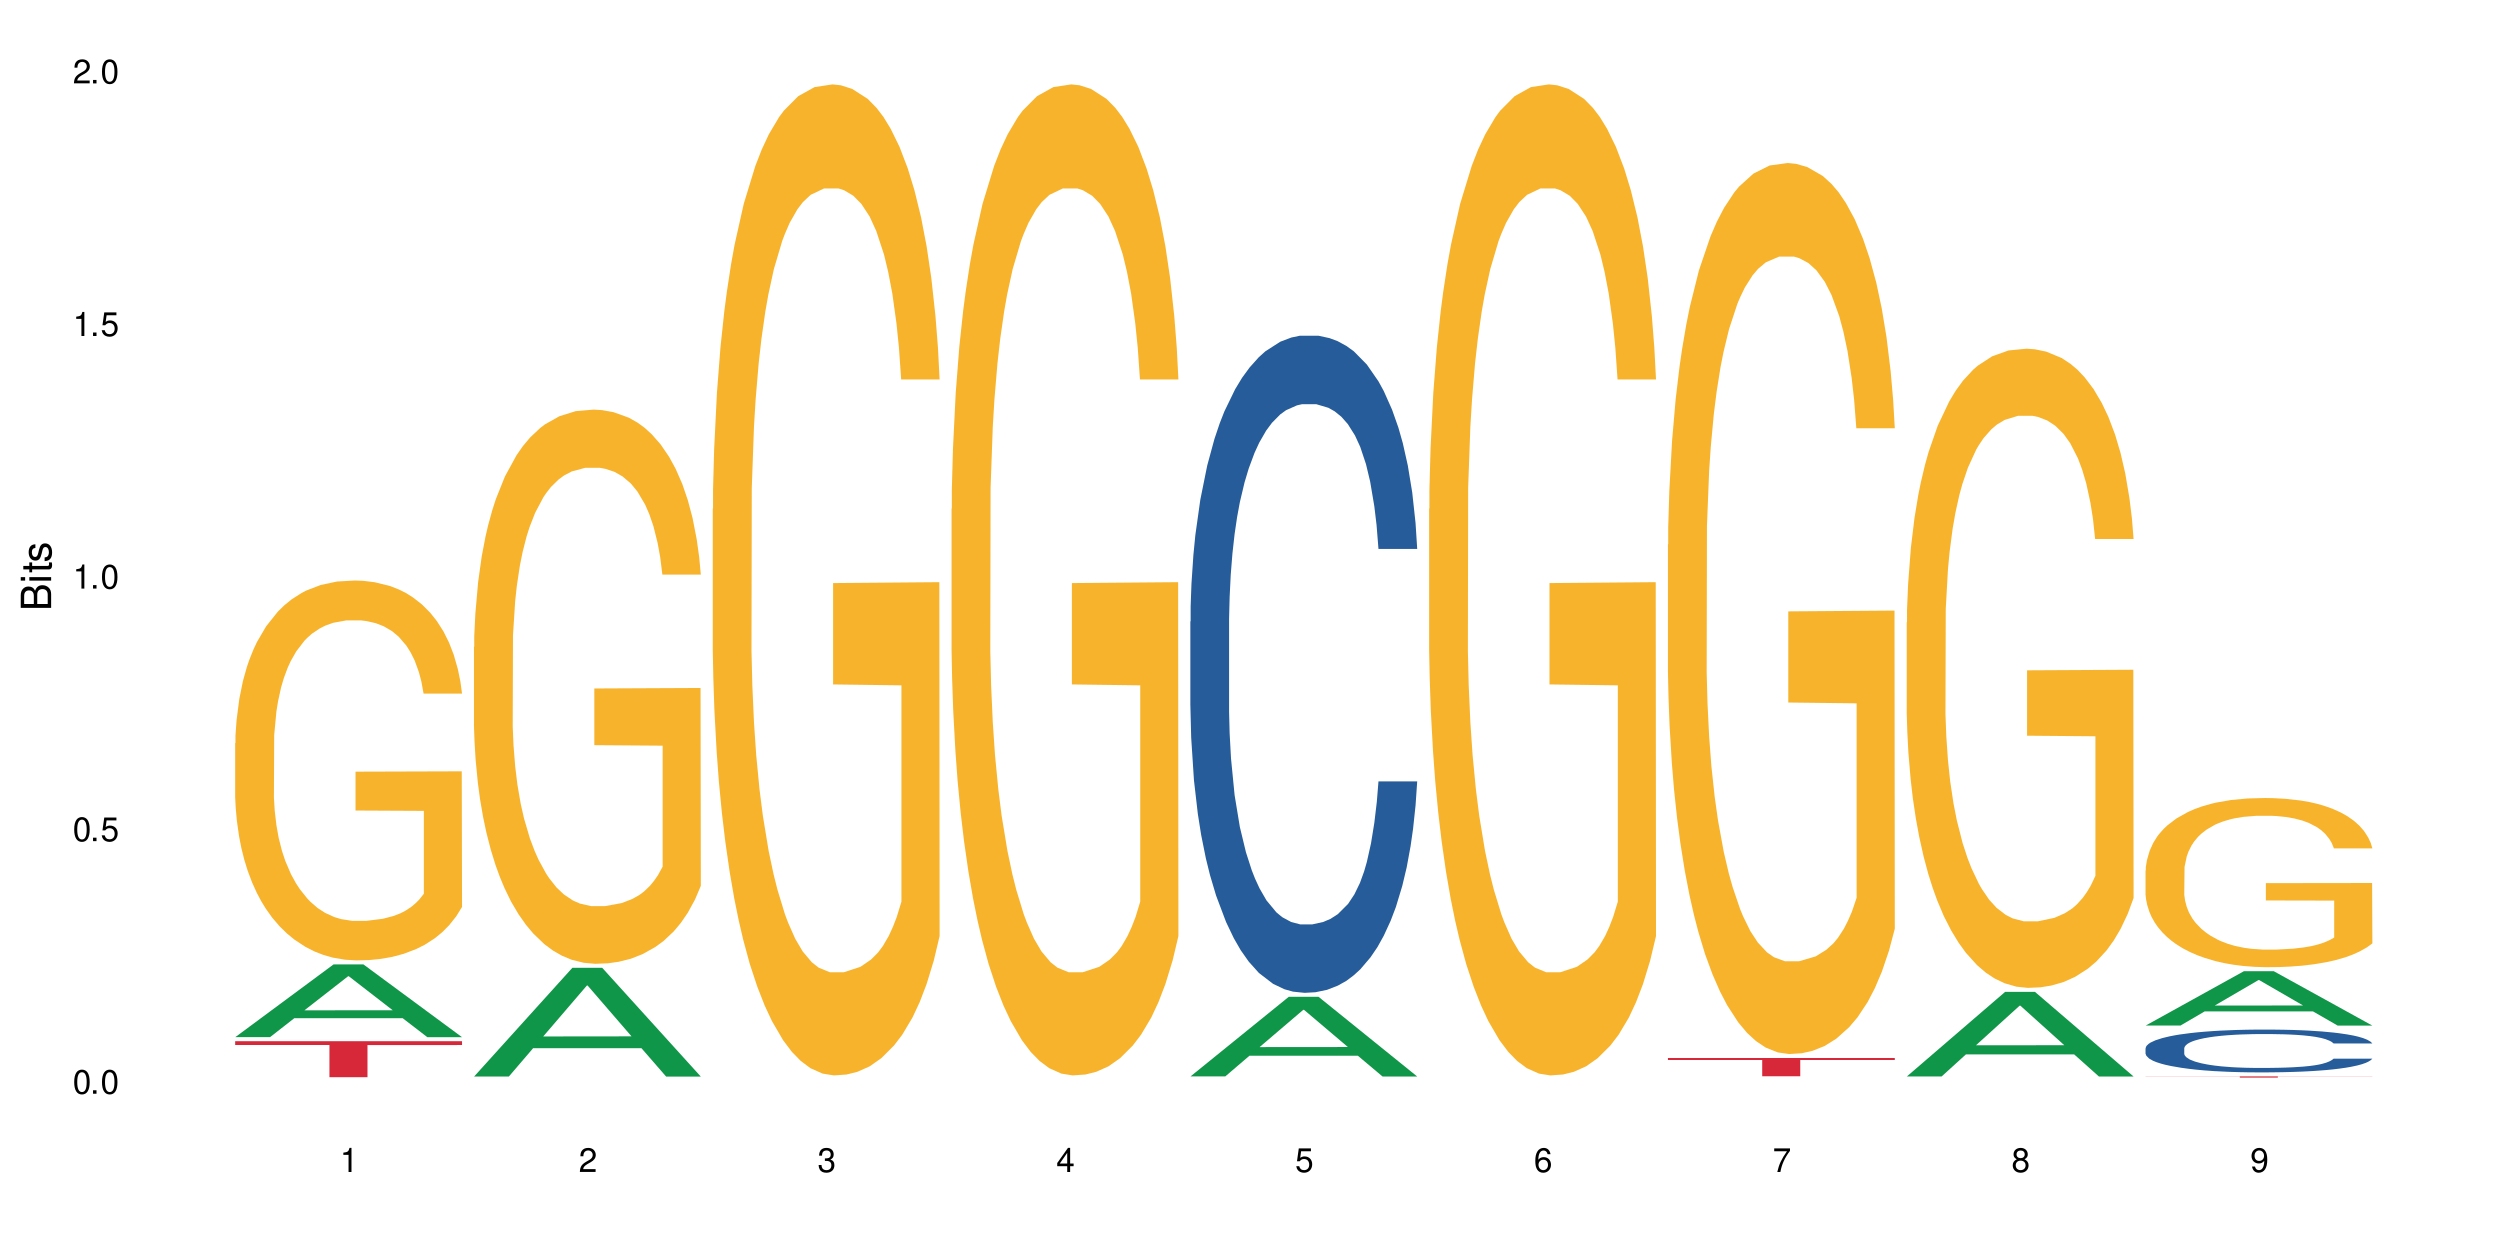
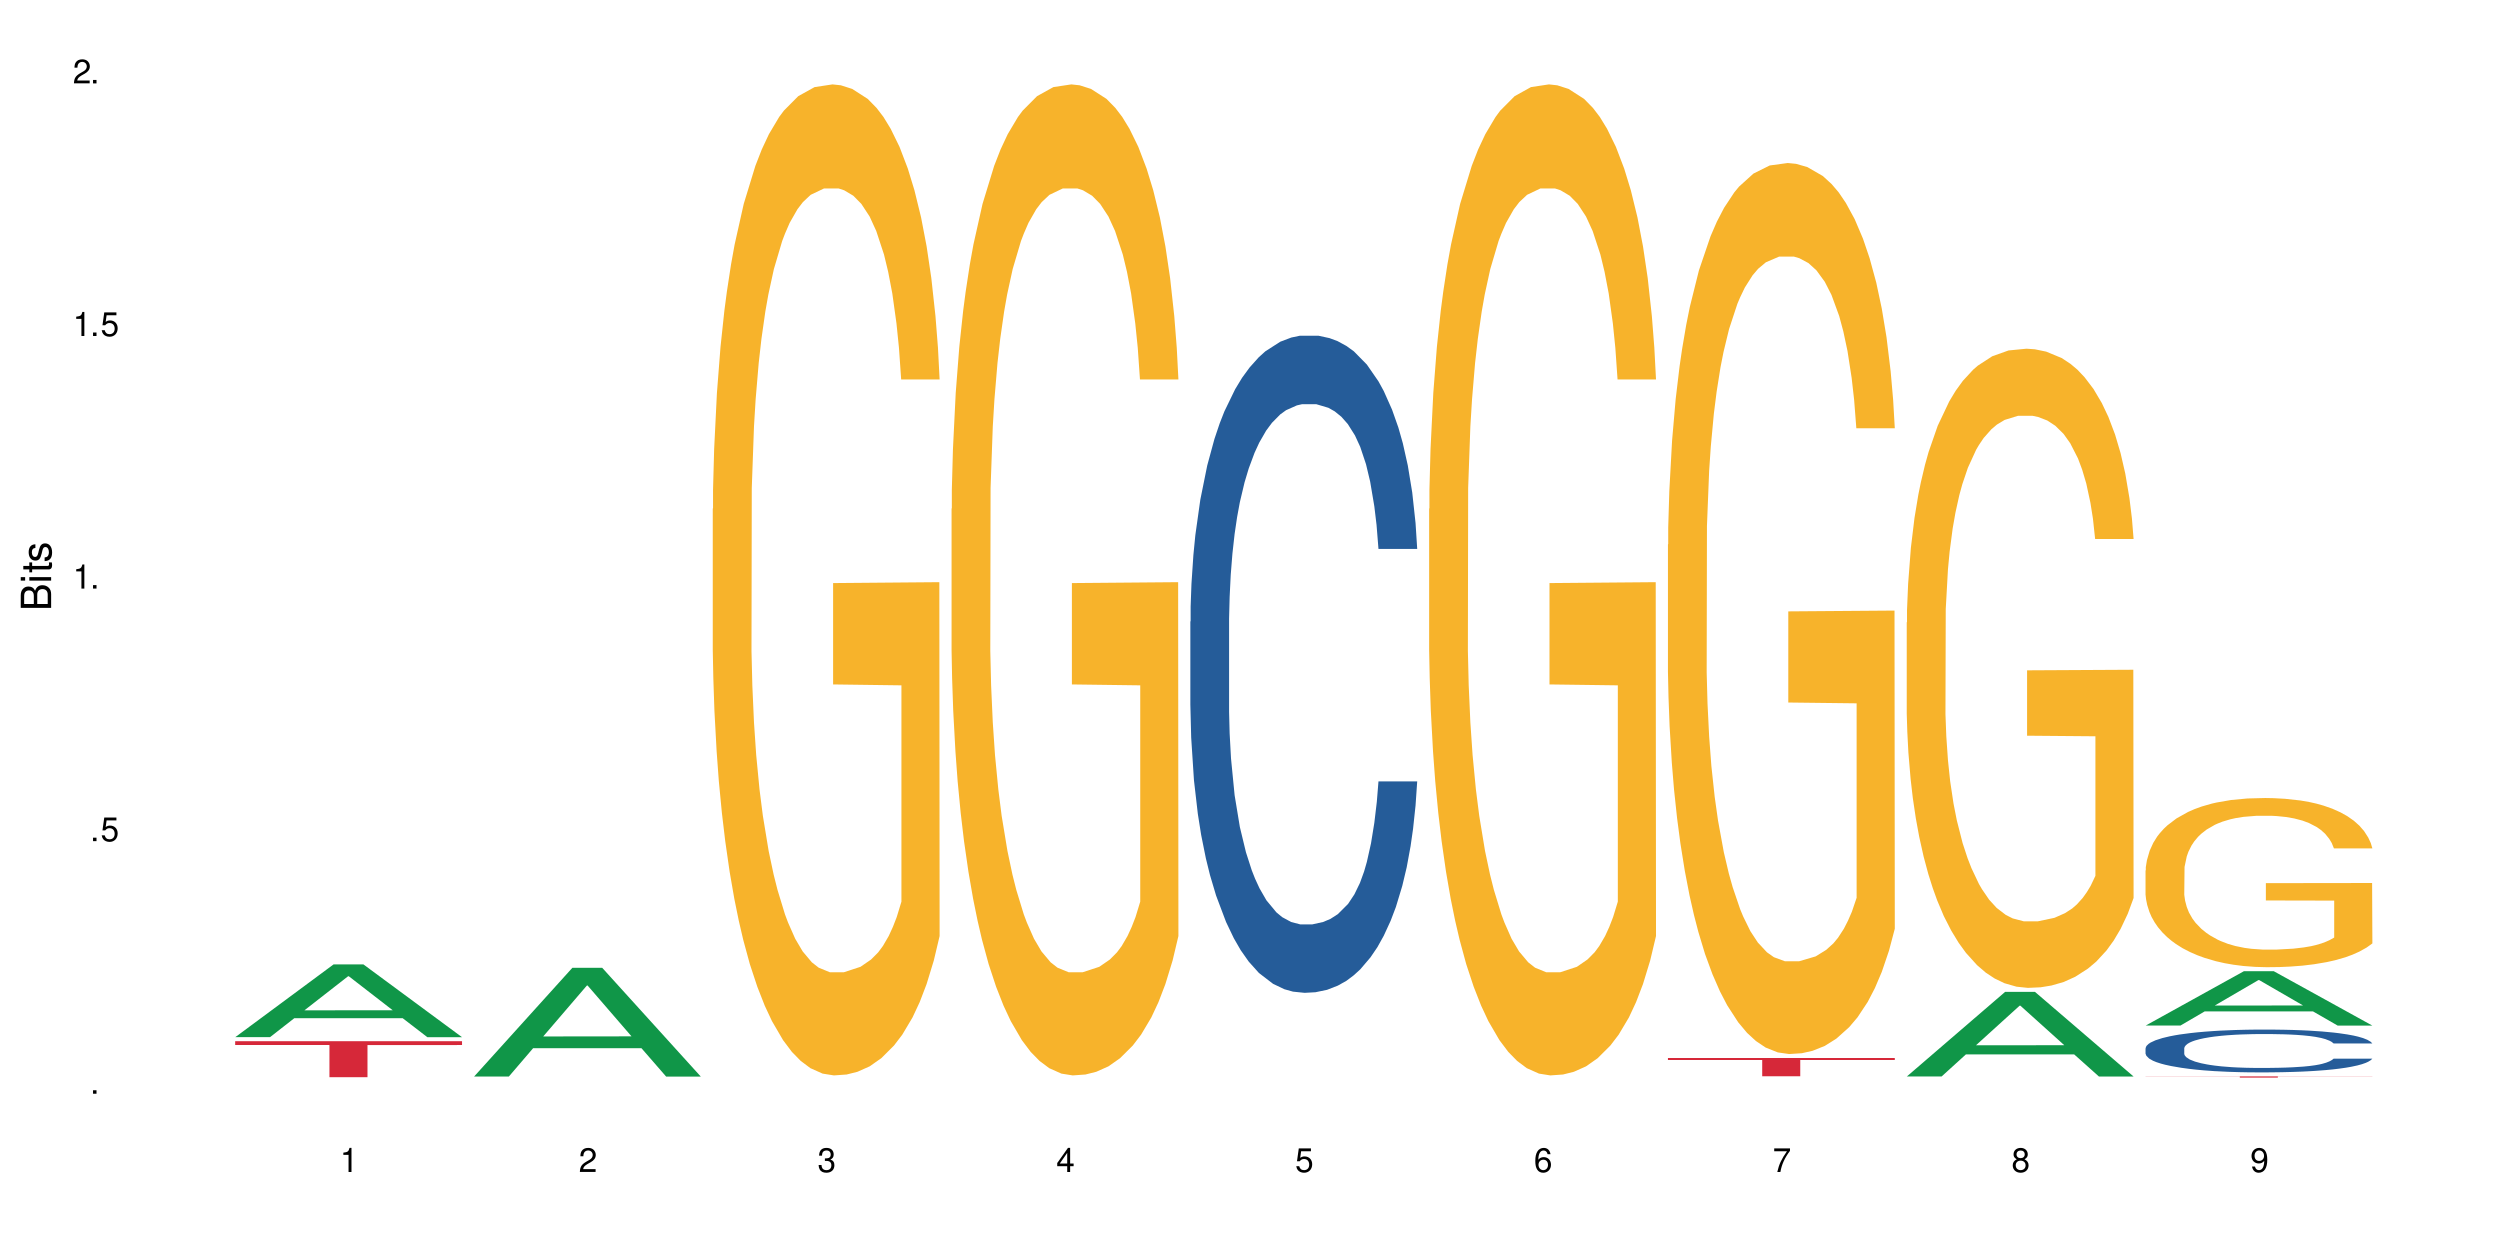
<svg xmlns="http://www.w3.org/2000/svg" xmlns:xlink="http://www.w3.org/1999/xlink" width="720" height="360" viewBox="0 0 720 360">
  <defs>
    <g>
      <g id="glyph-0-0">
</g>
      <g id="glyph-0-1">
-         <path d="M 2.641 -6.938 C 2 -6.938 1.422 -6.656 1.078 -6.172 C 0.641 -5.562 0.406 -4.641 0.406 -3.359 C 0.406 -1.016 1.188 0.219 2.641 0.219 C 4.078 0.219 4.859 -1.016 4.859 -3.297 C 4.859 -4.641 4.656 -5.547 4.203 -6.172 C 3.844 -6.656 3.281 -6.938 2.641 -6.938 Z M 2.641 -6.188 C 3.547 -6.188 4 -5.25 4 -3.375 C 4 -1.406 3.562 -0.484 2.625 -0.484 C 1.734 -0.484 1.281 -1.438 1.281 -3.344 C 1.281 -5.25 1.734 -6.188 2.641 -6.188 Z M 2.641 -6.188 " />
-       </g>
+         </g>
      <g id="glyph-0-2">
        <path d="M 1.828 -1 L 0.828 -1 L 0.828 0 L 1.828 0 Z M 1.828 -1 " />
      </g>
      <g id="glyph-0-3">
        <path d="M 4.562 -6.797 L 1.062 -6.797 L 0.547 -3.094 L 1.328 -3.094 C 1.719 -3.562 2.047 -3.734 2.578 -3.734 C 3.484 -3.734 4.062 -3.109 4.062 -2.094 C 4.062 -1.125 3.484 -0.531 2.578 -0.531 C 1.828 -0.531 1.375 -0.906 1.188 -1.672 L 0.328 -1.672 C 0.453 -1.109 0.547 -0.844 0.75 -0.594 C 1.125 -0.078 1.828 0.219 2.594 0.219 C 3.969 0.219 4.922 -0.781 4.922 -2.219 C 4.922 -3.562 4.031 -4.484 2.719 -4.484 C 2.25 -4.484 1.859 -4.359 1.469 -4.062 L 1.734 -5.969 L 4.562 -5.969 Z M 4.562 -6.797 " />
      </g>
      <g id="glyph-0-4">
        <path d="M 2.484 -4.938 L 2.484 0 L 3.328 0 L 3.328 -6.938 L 2.766 -6.938 C 2.469 -5.875 2.281 -5.734 0.984 -5.562 L 0.984 -4.938 Z M 2.484 -4.938 " />
      </g>
      <g id="glyph-0-5">
        <path d="M 4.859 -0.828 L 1.281 -0.828 C 1.359 -1.406 1.672 -1.781 2.5 -2.281 L 3.469 -2.828 C 4.406 -3.344 4.906 -4.062 4.906 -4.906 C 4.906 -5.484 4.672 -6.031 4.266 -6.406 C 3.859 -6.766 3.375 -6.938 2.719 -6.938 C 1.859 -6.938 1.219 -6.625 0.844 -6.031 C 0.609 -5.672 0.5 -5.234 0.484 -4.531 L 1.328 -4.531 C 1.359 -5.016 1.406 -5.281 1.531 -5.516 C 1.75 -5.938 2.188 -6.203 2.703 -6.203 C 3.469 -6.203 4.031 -5.641 4.031 -4.891 C 4.031 -4.344 3.719 -3.859 3.125 -3.516 L 2.234 -3 C 0.812 -2.172 0.406 -1.531 0.328 -0.016 L 4.859 -0.016 Z M 4.859 -0.828 " />
      </g>
      <g id="glyph-0-6">
        <path d="M 2.125 -3.188 L 2.578 -3.188 C 3.5 -3.188 3.984 -2.766 3.984 -1.922 C 3.984 -1.062 3.469 -0.531 2.594 -0.531 C 1.656 -0.531 1.203 -1 1.156 -2.016 L 0.312 -2.016 C 0.344 -1.453 0.438 -1.094 0.609 -0.781 C 0.953 -0.109 1.625 0.219 2.547 0.219 C 3.953 0.219 4.859 -0.625 4.859 -1.938 C 4.859 -2.828 4.516 -3.297 3.703 -3.594 C 4.344 -3.844 4.656 -4.328 4.656 -5.031 C 4.656 -6.219 3.875 -6.938 2.578 -6.938 C 1.203 -6.938 0.484 -6.172 0.453 -4.703 L 1.297 -4.703 C 1.312 -5.125 1.344 -5.359 1.453 -5.578 C 1.641 -5.969 2.062 -6.203 2.594 -6.203 C 3.344 -6.203 3.797 -5.75 3.797 -5 C 3.797 -4.516 3.609 -4.219 3.25 -4.047 C 3.016 -3.953 2.703 -3.922 2.125 -3.906 Z M 2.125 -3.188 " />
      </g>
      <g id="glyph-0-7">
        <path d="M 3.141 -1.672 L 3.141 0 L 3.984 0 L 3.984 -1.672 L 4.984 -1.672 L 4.984 -2.438 L 3.984 -2.438 L 3.984 -6.938 L 3.359 -6.938 L 0.266 -2.578 L 0.266 -1.672 Z M 3.141 -2.438 L 1 -2.438 L 3.141 -5.5 Z M 3.141 -2.438 " />
      </g>
      <g id="glyph-0-8">
        <path d="M 4.781 -5.125 C 4.609 -6.266 3.891 -6.938 2.844 -6.938 C 2.094 -6.938 1.422 -6.578 1.031 -5.953 C 0.594 -5.266 0.406 -4.422 0.406 -3.172 C 0.406 -2 0.578 -1.25 0.984 -0.641 C 1.359 -0.078 1.953 0.219 2.703 0.219 C 3.984 0.219 4.922 -0.75 4.922 -2.094 C 4.922 -3.375 4.062 -4.281 2.844 -4.281 C 2.172 -4.281 1.641 -4.031 1.281 -3.516 C 1.281 -5.234 1.828 -6.188 2.797 -6.188 C 3.391 -6.188 3.797 -5.797 3.938 -5.125 Z M 2.734 -3.531 C 3.547 -3.531 4.062 -2.953 4.062 -2.031 C 4.062 -1.156 3.484 -0.531 2.703 -0.531 C 1.922 -0.531 1.328 -1.188 1.328 -2.078 C 1.328 -2.938 1.906 -3.531 2.734 -3.531 Z M 2.734 -3.531 " />
      </g>
      <g id="glyph-0-9">
        <path d="M 4.984 -6.797 L 0.438 -6.797 L 0.438 -5.969 L 4.109 -5.969 C 2.5 -3.656 1.828 -2.234 1.328 0 L 2.219 0 C 2.594 -2.172 3.453 -4.047 4.984 -6.094 Z M 4.984 -6.797 " />
      </g>
      <g id="glyph-0-10">
        <path d="M 3.75 -3.656 C 4.469 -4.094 4.688 -4.438 4.688 -5.078 C 4.688 -6.172 3.844 -6.938 2.641 -6.938 C 1.438 -6.938 0.594 -6.172 0.594 -5.094 C 0.594 -4.438 0.812 -4.094 1.516 -3.656 C 0.734 -3.266 0.359 -2.703 0.359 -1.922 C 0.359 -0.656 1.281 0.219 2.641 0.219 C 3.984 0.219 4.922 -0.656 4.922 -1.922 C 4.922 -2.703 4.531 -3.266 3.75 -3.656 Z M 2.641 -6.188 C 3.359 -6.188 3.812 -5.75 3.812 -5.062 C 3.812 -4.406 3.344 -3.984 2.641 -3.984 C 1.922 -3.984 1.453 -4.406 1.453 -5.078 C 1.453 -5.75 1.922 -6.188 2.641 -6.188 Z M 2.641 -3.266 C 3.484 -3.266 4.062 -2.719 4.062 -1.906 C 4.062 -1.078 3.484 -0.531 2.625 -0.531 C 1.797 -0.531 1.219 -1.094 1.219 -1.906 C 1.219 -2.719 1.781 -3.266 2.641 -3.266 Z M 2.641 -3.266 " />
      </g>
      <g id="glyph-0-11">
        <path d="M 0.516 -1.578 C 0.672 -0.453 1.406 0.219 2.438 0.219 C 3.188 0.219 3.859 -0.141 4.266 -0.766 C 4.688 -1.453 4.891 -2.297 4.891 -3.547 C 4.891 -4.719 4.703 -5.453 4.312 -6.078 C 3.938 -6.641 3.344 -6.938 2.594 -6.938 C 1.297 -6.938 0.359 -5.969 0.359 -4.625 C 0.359 -3.344 1.234 -2.453 2.453 -2.453 C 3.094 -2.453 3.578 -2.672 4.016 -3.203 C 4 -1.484 3.469 -0.531 2.5 -0.531 C 1.906 -0.531 1.484 -0.906 1.359 -1.578 Z M 2.578 -6.203 C 3.375 -6.203 3.969 -5.531 3.969 -4.641 C 3.969 -3.797 3.391 -3.188 2.547 -3.188 C 1.734 -3.188 1.234 -3.766 1.234 -4.688 C 1.234 -5.562 1.797 -6.203 2.578 -6.203 Z M 2.578 -6.203 " />
      </g>
      <g id="glyph-1-0">
</g>
      <g id="glyph-1-1">
        <path d="M 0 -0.953 L 0 -4.891 C 0 -5.719 -0.234 -6.344 -0.734 -6.797 C -1.188 -7.234 -1.812 -7.469 -2.5 -7.469 C -3.547 -7.469 -4.188 -7 -4.625 -5.875 C -4.984 -6.688 -5.625 -7.094 -6.531 -7.094 C -7.172 -7.094 -7.734 -6.859 -8.141 -6.391 C -8.562 -5.922 -8.75 -5.344 -8.75 -4.5 L -8.75 -0.953 Z M -4.984 -2.062 L -7.766 -2.062 L -7.766 -4.219 C -7.766 -4.844 -7.688 -5.203 -7.453 -5.5 C -7.219 -5.812 -6.859 -5.969 -6.375 -5.969 C -5.891 -5.969 -5.531 -5.812 -5.297 -5.5 C -5.062 -5.203 -4.984 -4.844 -4.984 -4.219 Z M -0.984 -2.062 L -4 -2.062 L -4 -4.781 C -4 -5.766 -3.438 -6.359 -2.484 -6.359 C -1.547 -6.359 -0.984 -5.766 -0.984 -4.781 Z M -0.984 -2.062 " />
      </g>
      <g id="glyph-1-2">
        <path d="M -6.281 -1.797 L -6.281 -0.797 L 0 -0.797 L 0 -1.797 Z M -8.75 -1.797 L -8.75 -0.797 L -7.484 -0.797 L -7.484 -1.797 Z M -8.75 -1.797 " />
      </g>
      <g id="glyph-1-3">
        <path d="M -6.281 -3.047 L -6.281 -2.016 L -8.016 -2.016 L -8.016 -1.016 L -6.281 -1.016 L -6.281 -0.172 L -5.469 -0.172 L -5.469 -1.016 L -0.719 -1.016 C -0.078 -1.016 0.281 -1.453 0.281 -2.234 C 0.281 -2.5 0.25 -2.719 0.188 -3.047 L -0.641 -3.047 C -0.609 -2.906 -0.594 -2.766 -0.594 -2.562 C -0.594 -2.141 -0.719 -2.016 -1.156 -2.016 L -5.469 -2.016 L -5.469 -3.047 Z M -6.281 -3.047 " />
      </g>
      <g id="glyph-1-4">
        <path d="M -4.531 -5.25 C -5.766 -5.25 -6.469 -4.422 -6.469 -2.969 C -6.469 -1.516 -5.719 -0.562 -4.547 -0.562 C -3.562 -0.562 -3.094 -1.062 -2.734 -2.562 L -2.516 -3.484 C -2.344 -4.188 -2.094 -4.469 -1.641 -4.469 C -1.047 -4.469 -0.641 -3.875 -0.641 -3 C -0.641 -2.453 -0.797 -2 -1.062 -1.75 C -1.25 -1.594 -1.422 -1.531 -1.875 -1.469 L -1.875 -0.406 C -0.422 -0.453 0.281 -1.266 0.281 -2.922 C 0.281 -4.5 -0.5 -5.516 -1.719 -5.516 C -2.656 -5.516 -3.172 -4.984 -3.469 -3.734 L -3.703 -2.766 C -3.891 -1.953 -4.156 -1.609 -4.594 -1.609 C -5.188 -1.609 -5.547 -2.125 -5.547 -2.938 C -5.547 -3.75 -5.203 -4.172 -4.531 -4.203 Z M -4.531 -5.25 " />
      </g>
    </g>
  </defs>
  <rect x="-72" y="-36" width="864" height="432" fill="rgb(100%, 100%, 100%)" fill-opacity="1" />
  <path fill-rule="nonzero" fill="rgb(6.275%, 58.824%, 28.235%)" fill-opacity="1" d="M 67.73 298.691 L 67.801 298.672 L 96.07 277.746 L 104.656 277.746 L 133.066 298.711 L 123.082 298.711 L 115.965 293.238 L 84.762 293.238 L 77.781 298.691 L 67.73 298.691 L 87.766 290.973 L 113.102 290.953 L 100.469 281.172 L 100.328 281.152 L 100.188 281.211 L 87.695 290.953 L 87.766 290.973 Z M 67.73 298.691 " />
-   <path fill-rule="nonzero" fill="rgb(96.863%, 70.196%, 16.863%)" fill-opacity="1" d="M 67.73 214.047 L 67.812 213.945 L 67.812 211.945 L 68.129 207.449 L 68.926 201.254 L 69.961 196.16 L 71.078 192.164 L 71.793 190.062 L 72.988 187.066 L 74.023 184.867 L 76.656 180.371 L 80 176.176 L 81.832 174.375 L 83.906 172.676 L 86.852 170.777 L 88.207 170.078 L 92.352 168.48 L 97.051 167.48 L 102.23 167.184 L 104.621 167.281 L 107.887 167.68 L 112.348 168.781 L 114.898 169.781 L 116.891 170.777 L 118.961 172.078 L 121.512 174.078 L 123.902 176.473 L 125.816 178.871 L 127.727 181.871 L 129.32 185.066 L 130.676 188.566 L 131.871 192.762 L 132.586 196.258 L 133.066 199.758 L 121.988 199.758 L 121.352 196.258 L 120.637 193.562 L 119.441 190.266 L 118.246 187.867 L 117.051 185.969 L 114.82 183.371 L 112.906 181.77 L 110.516 180.371 L 108.207 179.473 L 105.578 178.871 L 103.984 178.672 L 99.762 178.672 L 95.938 179.371 L 93.707 180.172 L 92.113 180.973 L 89.879 182.469 L 88.527 183.668 L 87.73 184.469 L 85.34 187.566 L 83.746 190.363 L 82.871 192.262 L 81.754 195.262 L 80.957 197.957 L 80.082 201.953 L 79.602 204.953 L 78.965 211.746 L 78.887 229.734 L 79.125 233.531 L 79.602 237.629 L 80.238 241.223 L 81.195 245.02 L 82.152 247.918 L 83.824 251.816 L 85.258 254.414 L 86.375 256.113 L 88.527 258.809 L 89.402 259.711 L 91.473 261.508 L 93.625 262.906 L 96.254 264.105 L 98.246 264.707 L 101.434 265.207 L 105.496 265.207 L 110.277 264.605 L 113.305 263.809 L 115.379 263.008 L 116.73 262.309 L 118.406 261.207 L 119.602 260.211 L 120.715 259.109 L 122.07 257.41 L 122.07 233.531 L 102.391 233.43 L 102.391 222.238 L 132.984 222.141 L 133.066 261.207 L 131.391 263.906 L 129.32 266.504 L 127.328 268.504 L 125.258 270.203 L 122.309 272.102 L 119.918 273.301 L 116.254 274.699 L 112.906 275.598 L 109.402 276.195 L 106.293 276.496 L 102.629 276.598 L 99.363 276.398 L 95.855 275.797 L 93.066 274.996 L 90.52 274 L 87.969 272.699 L 84.781 270.602 L 82.711 268.902 L 80.559 266.805 L 78.406 264.305 L 76.496 261.609 L 75.219 259.512 L 73.945 257.113 L 72.59 254.113 L 71.316 250.719 L 70.359 247.621 L 69.484 244.121 L 68.848 240.824 L 68.211 236.328 L 67.891 232.73 L 67.73 229.633 Z M 67.73 214.047 " />
  <path fill-rule="nonzero" fill="rgb(83.922%, 15.686%, 22.353%)" fill-opacity="1" d="M 67.73 299.859 L 133.066 299.859 L 133.066 300.969 L 105.836 300.98 L 105.836 310.242 L 94.879 310.242 L 94.879 300.988 L 94.723 300.969 L 67.73 300.969 Z M 67.73 299.859 " />
  <path fill-rule="nonzero" fill="rgb(6.275%, 58.824%, 28.235%)" fill-opacity="1" d="M 136.504 310.035 L 136.574 310.008 L 164.844 278.723 L 173.43 278.723 L 201.836 310.066 L 191.855 310.066 L 184.738 301.883 L 153.535 301.883 L 146.555 310.035 L 136.504 310.035 L 156.535 298.5 L 181.875 298.469 L 169.242 283.844 L 169.102 283.812 L 168.961 283.902 L 156.469 298.469 L 156.535 298.5 Z M 136.504 310.035 " />
-   <path fill-rule="nonzero" fill="rgb(96.863%, 70.196%, 16.863%)" fill-opacity="1" d="M 136.504 186.332 L 136.582 186.184 L 136.582 183.27 L 136.902 176.711 L 137.699 167.672 L 138.734 160.238 L 139.852 154.41 L 140.566 151.348 L 141.762 146.977 L 142.797 143.77 L 145.426 137.211 L 148.773 131.09 L 150.605 128.465 L 152.68 125.988 L 155.625 123.219 L 156.98 122.199 L 161.125 119.867 L 165.824 118.406 L 171.004 117.969 L 173.395 118.117 L 176.66 118.699 L 181.121 120.301 L 183.672 121.762 L 185.664 123.219 L 187.734 125.113 L 190.285 128.027 L 192.676 131.527 L 194.586 135.023 L 196.5 139.398 L 198.094 144.062 L 199.449 149.164 L 200.645 155.285 L 201.359 160.387 L 201.836 165.488 L 190.762 165.488 L 190.125 160.387 L 189.41 156.449 L 188.215 151.641 L 187.02 148.141 L 185.824 145.371 L 183.594 141.582 L 181.68 139.25 L 179.289 137.211 L 176.98 135.898 L 174.348 135.023 L 172.758 134.734 L 168.535 134.734 L 164.707 135.754 L 162.477 136.918 L 160.883 138.086 L 158.652 140.27 L 157.301 142.02 L 156.504 143.188 L 154.113 147.703 L 152.52 151.785 L 151.641 154.555 L 150.527 158.93 L 149.73 162.863 L 148.852 168.695 L 148.375 173.066 L 147.738 182.977 L 147.66 209.215 L 147.898 214.754 L 148.375 220.73 L 149.012 225.977 L 149.969 231.516 L 150.926 235.742 L 152.598 241.426 L 154.031 245.215 L 155.148 247.695 L 157.301 251.629 L 158.176 252.941 L 160.246 255.562 L 162.398 257.605 L 165.027 259.355 L 167.02 260.23 L 170.207 260.957 L 174.27 260.957 L 179.051 260.082 L 182.078 258.918 L 184.148 257.75 L 185.504 256.73 L 187.176 255.129 L 188.371 253.668 L 189.488 252.066 L 190.844 249.59 L 190.844 214.754 L 171.164 214.605 L 171.164 198.281 L 201.758 198.137 L 201.836 255.129 L 200.164 259.062 L 198.094 262.852 L 196.102 265.766 L 194.031 268.246 L 191.082 271.016 L 188.691 272.762 L 185.027 274.805 L 181.68 276.117 L 178.176 276.992 L 175.066 277.43 L 171.402 277.574 L 168.137 277.281 L 164.629 276.406 L 161.84 275.242 L 159.289 273.785 L 156.742 271.891 L 153.555 268.828 L 151.484 266.352 L 149.332 263.289 L 147.18 259.645 L 145.27 255.711 L 143.992 252.648 L 142.719 249.152 L 141.363 244.777 L 140.09 239.824 L 139.133 235.305 L 138.258 230.203 L 137.617 225.395 L 136.98 218.832 L 136.664 213.586 L 136.504 209.066 Z M 136.504 186.332 " />
  <path fill-rule="nonzero" fill="rgb(96.863%, 70.196%, 16.863%)" fill-opacity="1" d="M 205.277 146.551 L 205.355 146.289 L 205.355 141.078 L 205.676 129.348 L 206.473 113.188 L 207.508 99.895 L 208.621 89.469 L 209.34 83.996 L 210.535 76.176 L 211.57 70.441 L 214.199 58.711 L 217.547 47.766 L 219.379 43.07 L 221.449 38.641 L 224.398 33.688 L 225.754 31.863 L 229.895 27.695 L 234.598 25.086 L 239.777 24.305 L 242.168 24.566 L 245.434 25.609 L 249.895 28.477 L 252.445 31.082 L 254.438 33.688 L 256.508 37.078 L 259.059 42.289 L 261.449 48.547 L 263.359 54.801 L 265.273 62.621 L 266.867 70.961 L 268.219 80.086 L 269.414 91.031 L 270.133 100.156 L 270.609 109.277 L 259.535 109.277 L 258.898 100.156 L 258.18 93.117 L 256.984 84.516 L 255.789 78.262 L 254.594 73.309 L 252.363 66.531 L 250.453 62.359 L 248.062 58.711 L 245.75 56.367 L 243.121 54.801 L 241.527 54.281 L 237.305 54.281 L 233.48 56.105 L 231.25 58.191 L 229.656 60.273 L 227.426 64.184 L 226.07 67.312 L 225.273 69.398 L 222.883 77.477 L 221.293 84.777 L 220.414 89.73 L 219.301 97.547 L 218.504 104.586 L 217.625 115.012 L 217.148 122.832 L 216.512 140.555 L 216.43 187.473 L 216.672 197.379 L 217.148 208.066 L 217.785 217.449 L 218.742 227.352 L 219.699 234.91 L 221.371 245.078 L 222.805 251.855 L 223.922 256.285 L 226.07 263.324 L 226.949 265.668 L 229.02 270.359 L 231.172 274.008 L 233.801 277.137 L 235.793 278.699 L 238.98 280.004 L 243.043 280.004 L 247.824 278.441 L 250.852 276.355 L 252.922 274.27 L 254.277 272.445 L 255.949 269.578 L 257.145 266.973 L 258.262 264.105 L 259.613 259.672 L 259.613 197.379 L 239.934 197.117 L 239.934 167.926 L 270.531 167.664 L 270.609 269.578 L 268.938 276.617 L 266.867 283.395 L 264.875 288.605 L 262.801 293.035 L 259.855 297.988 L 257.465 301.117 L 253.801 304.766 L 250.453 307.113 L 246.945 308.676 L 243.84 309.457 L 240.176 309.719 L 236.906 309.199 L 233.402 307.633 L 230.613 305.547 L 228.062 302.941 L 225.516 299.555 L 222.328 294.078 L 220.254 289.648 L 218.105 284.176 L 215.953 277.66 L 214.039 270.621 L 212.766 265.148 L 211.492 258.891 L 210.137 251.07 L 208.863 242.211 L 207.906 234.129 L 207.027 225.008 L 206.391 216.406 L 205.754 204.676 L 205.438 195.293 L 205.277 187.211 Z M 205.277 146.551 " />
  <path fill-rule="nonzero" fill="rgb(96.863%, 70.196%, 16.863%)" fill-opacity="1" d="M 274.051 146.551 L 274.129 146.289 L 274.129 141.078 L 274.449 129.348 L 275.246 113.188 L 276.281 99.895 L 277.395 89.469 L 278.113 83.996 L 279.309 76.176 L 280.344 70.441 L 282.973 58.711 L 286.32 47.766 L 288.152 43.07 L 290.223 38.641 L 293.172 33.688 L 294.527 31.863 L 298.668 27.695 L 303.371 25.086 L 308.547 24.305 L 310.938 24.566 L 314.207 25.609 L 318.668 28.477 L 321.219 31.082 L 323.207 33.688 L 325.281 37.078 L 327.832 42.289 L 330.219 48.547 L 332.133 54.801 L 334.043 62.621 L 335.637 70.961 L 336.992 80.086 L 338.188 91.031 L 338.906 100.156 L 339.383 109.277 L 328.309 109.277 L 327.672 100.156 L 326.953 93.117 L 325.758 84.516 L 324.562 78.262 L 323.367 73.309 L 321.137 66.531 L 319.227 62.359 L 316.836 58.711 L 314.523 56.367 L 311.895 54.801 L 310.301 54.281 L 306.078 54.281 L 302.254 56.105 L 300.023 58.191 L 298.43 60.273 L 296.199 64.184 L 294.844 67.312 L 294.047 69.398 L 291.656 77.477 L 290.062 84.777 L 289.188 89.73 L 288.07 97.547 L 287.273 104.586 L 286.398 115.012 L 285.922 122.832 L 285.285 140.555 L 285.203 187.473 L 285.441 197.379 L 285.922 208.066 L 286.559 217.449 L 287.516 227.352 L 288.469 234.91 L 290.145 245.078 L 291.578 251.855 L 292.691 256.285 L 294.844 263.324 L 295.723 265.668 L 297.793 270.359 L 299.945 274.008 L 302.574 277.137 L 304.566 278.699 L 307.75 280.004 L 311.816 280.004 L 316.598 278.441 L 319.625 276.355 L 321.695 274.27 L 323.051 272.445 L 324.723 269.578 L 325.918 266.973 L 327.035 264.105 L 328.387 259.672 L 328.387 197.379 L 308.707 197.117 L 308.707 167.926 L 339.305 167.664 L 339.383 269.578 L 337.711 276.617 L 335.637 283.395 L 333.645 288.605 L 331.574 293.035 L 328.625 297.988 L 326.238 301.117 L 322.57 304.766 L 319.227 307.113 L 315.719 308.676 L 312.613 309.457 L 308.945 309.719 L 305.68 309.199 L 302.176 307.633 L 299.387 305.547 L 296.836 302.941 L 294.285 299.555 L 291.102 294.078 L 289.027 289.648 L 286.875 284.176 L 284.727 277.66 L 282.812 270.621 L 281.539 265.148 L 280.266 258.891 L 278.91 251.07 L 277.633 242.211 L 276.68 234.129 L 275.801 225.008 L 275.164 216.406 L 274.527 204.676 L 274.207 195.293 L 274.051 187.211 Z M 274.051 146.551 " />
-   <path fill-rule="nonzero" fill="rgb(6.275%, 58.824%, 28.235%)" fill-opacity="1" d="M 342.82 310.012 L 342.891 309.992 L 371.16 287.086 L 379.746 287.086 L 408.156 310.035 L 398.176 310.035 L 391.055 304.043 L 359.852 304.043 L 352.875 310.012 L 342.82 310.012 L 362.855 301.566 L 388.191 301.543 L 375.559 290.836 L 375.418 290.816 L 375.281 290.879 L 362.785 301.543 L 362.855 301.566 Z M 342.82 310.012 " />
  <path fill-rule="nonzero" fill="rgb(14.51%, 36.078%, 60%)" fill-opacity="1" d="M 342.82 179.031 L 342.902 178.859 L 342.902 174.707 L 343.141 168.133 L 343.699 159.828 L 344.258 154.121 L 345.691 143.914 L 347.684 134.055 L 349.754 126.441 L 351.266 121.945 L 352.621 118.484 L 355.73 112.082 L 357.723 108.797 L 359.871 105.855 L 362.5 102.914 L 364.414 101.184 L 368.715 98.418 L 371.902 97.207 L 374.375 96.688 L 379.711 96.688 L 382.898 97.379 L 385.211 98.242 L 387.758 99.629 L 389.91 101.184 L 393.656 104.992 L 397 109.836 L 398.516 112.602 L 400.906 117.965 L 402.738 123.156 L 404.012 127.652 L 405.445 134.055 L 406.723 141.836 L 407.68 150.66 L 408.156 158.098 L 397 158.098 L 396.445 151.18 L 395.805 145.816 L 394.609 138.723 L 393.414 133.707 L 391.742 128.691 L 390.23 125.402 L 388.156 122.117 L 386.324 120.039 L 384.414 118.484 L 382.578 117.445 L 379.074 116.406 L 375.012 116.406 L 373.496 116.754 L 370.391 118.137 L 368.715 119.348 L 366.324 121.77 L 364.652 124.02 L 362.66 127.48 L 361.305 130.422 L 359.633 134.918 L 358.438 138.898 L 357.082 144.605 L 356.285 148.93 L 355.57 153.773 L 354.934 159.484 L 354.453 165.539 L 354.137 171.938 L 353.977 178.164 L 353.977 204.98 L 354.137 211.207 L 354.535 218.473 L 355.57 229.023 L 357.082 238.191 L 358.836 245.457 L 360.508 250.648 L 361.465 253.07 L 362.742 255.84 L 364.734 259.297 L 367.602 262.758 L 369.273 264.141 L 371.824 265.527 L 374.453 266.219 L 377.957 266.219 L 381.066 265.527 L 383.137 264.66 L 385.289 263.277 L 388.238 260.336 L 390.07 257.566 L 391.664 254.281 L 392.859 250.996 L 393.656 248.227 L 394.852 242.863 L 395.805 236.98 L 396.523 230.926 L 397 225.047 L 408.156 225.047 L 407.68 231.965 L 406.961 238.711 L 406.242 243.73 L 405.129 249.785 L 403.852 255.145 L 402.02 261.199 L 400.508 265.18 L 398.516 269.504 L 396.684 272.793 L 394.691 275.73 L 391.742 279.191 L 389.832 280.922 L 387.758 282.48 L 385.289 283.863 L 382.18 285.074 L 378.836 285.766 L 375.727 285.938 L 372.383 285.594 L 369.91 284.902 L 366.645 283.344 L 362.582 280.23 L 359.633 276.941 L 357.324 273.656 L 355.332 270.195 L 353.102 265.527 L 350.23 257.914 L 348.48 252.031 L 347.285 247.188 L 345.93 240.441 L 344.973 234.387 L 343.859 224.699 L 343.062 212.418 L 342.82 202.902 Z M 342.82 179.031 " />
  <path fill-rule="nonzero" fill="rgb(96.863%, 70.196%, 16.863%)" fill-opacity="1" d="M 411.594 146.551 L 411.676 146.289 L 411.676 141.078 L 411.992 129.348 L 412.789 113.188 L 413.824 99.895 L 414.941 89.469 L 415.656 83.996 L 416.852 76.176 L 417.891 70.441 L 420.52 58.711 L 423.863 47.766 L 425.695 43.07 L 427.77 38.641 L 430.715 33.688 L 432.07 31.863 L 436.215 27.695 L 440.914 25.086 L 446.094 24.305 L 448.484 24.566 L 451.75 25.609 L 456.211 28.477 L 458.762 31.082 L 460.754 33.688 L 462.824 37.078 L 465.375 42.289 L 467.766 48.547 L 469.68 54.801 L 471.59 62.621 L 473.184 70.961 L 474.539 80.086 L 475.734 91.031 L 476.449 100.156 L 476.93 109.277 L 465.855 109.277 L 465.215 100.156 L 464.5 93.117 L 463.305 84.516 L 462.109 78.262 L 460.914 73.309 L 458.684 66.531 L 456.77 62.359 L 454.379 58.711 L 452.07 56.367 L 449.441 54.801 L 447.848 54.281 L 443.625 54.281 L 439.801 56.105 L 437.57 58.191 L 435.977 60.273 L 433.746 64.184 L 432.391 67.312 L 431.594 69.398 L 429.203 77.477 L 427.609 84.777 L 426.734 89.73 L 425.617 97.547 L 424.82 104.586 L 423.945 115.012 L 423.465 122.832 L 422.828 140.555 L 422.75 187.473 L 422.988 197.379 L 423.465 208.066 L 424.105 217.449 L 425.059 227.352 L 426.016 234.91 L 427.688 245.078 L 429.125 251.855 L 430.238 256.285 L 432.391 263.324 L 433.266 265.668 L 435.336 270.359 L 437.488 274.008 L 440.117 277.137 L 442.109 278.699 L 445.297 280.004 L 449.359 280.004 L 454.141 278.441 L 457.168 276.355 L 459.242 274.27 L 460.594 272.445 L 462.27 269.578 L 463.465 266.973 L 464.578 264.105 L 465.934 259.672 L 465.934 197.379 L 446.254 197.117 L 446.254 167.926 L 476.848 167.664 L 476.93 269.578 L 475.254 276.617 L 473.184 283.395 L 471.191 288.605 L 469.121 293.035 L 466.172 297.988 L 463.781 301.117 L 460.117 304.766 L 456.77 307.113 L 453.266 308.676 L 450.156 309.457 L 446.492 309.719 L 443.227 309.199 L 439.719 307.633 L 436.93 305.547 L 434.383 302.941 L 431.832 299.555 L 428.645 294.078 L 426.574 289.648 L 424.422 284.176 L 422.27 277.66 L 420.359 270.621 L 419.082 265.148 L 417.809 258.891 L 416.453 251.07 L 415.18 242.211 L 414.223 234.129 L 413.348 225.008 L 412.711 216.406 L 412.074 204.676 L 411.754 195.293 L 411.594 187.211 Z M 411.594 146.551 " />
  <path fill-rule="nonzero" fill="rgb(96.863%, 70.196%, 16.863%)" fill-opacity="1" d="M 480.367 156.859 L 480.445 156.625 L 480.445 151.938 L 480.766 141.395 L 481.562 126.863 L 482.598 114.91 L 483.715 105.539 L 484.43 100.617 L 485.625 93.586 L 486.66 88.43 L 489.289 77.883 L 492.637 68.043 L 494.469 63.824 L 496.543 59.84 L 499.488 55.387 L 500.844 53.746 L 504.988 49.996 L 509.688 47.652 L 514.867 46.949 L 517.258 47.184 L 520.523 48.121 L 524.984 50.699 L 527.535 53.043 L 529.527 55.387 L 531.598 58.434 L 534.148 63.121 L 536.539 68.746 L 538.449 74.367 L 540.363 81.398 L 541.957 88.898 L 543.312 97.102 L 544.508 106.945 L 545.223 115.145 L 545.703 123.348 L 534.625 123.348 L 533.988 115.145 L 533.273 108.816 L 532.078 101.086 L 530.883 95.461 L 529.688 91.008 L 527.457 84.914 L 525.543 81.164 L 523.152 77.883 L 520.844 75.773 L 518.215 74.367 L 516.621 73.898 L 512.398 73.898 L 508.574 75.539 L 506.34 77.414 L 504.746 79.289 L 502.516 82.805 L 501.164 85.617 L 500.367 87.492 L 497.977 94.758 L 496.383 101.32 L 495.504 105.773 L 494.391 112.801 L 493.594 119.129 L 492.719 128.504 L 492.238 135.535 L 491.602 151.469 L 491.523 193.652 L 491.762 202.559 L 492.238 212.164 L 492.875 220.602 L 493.832 229.508 L 494.789 236.305 L 496.461 245.445 L 497.895 251.535 L 499.012 255.52 L 501.164 261.848 L 502.039 263.957 L 504.109 268.176 L 506.262 271.457 L 508.891 274.27 L 510.883 275.676 L 514.07 276.848 L 518.133 276.848 L 522.914 275.441 L 525.941 273.566 L 528.012 271.691 L 529.367 270.051 L 531.039 267.473 L 532.234 265.129 L 533.352 262.551 L 534.707 258.566 L 534.707 202.559 L 515.027 202.324 L 515.027 176.078 L 545.621 175.844 L 545.703 267.473 L 544.027 273.801 L 541.957 279.895 L 539.965 284.578 L 537.895 288.562 L 534.945 293.016 L 532.555 295.828 L 528.891 299.109 L 525.543 301.219 L 522.039 302.625 L 518.93 303.328 L 515.266 303.562 L 512 303.094 L 508.492 301.688 L 505.703 299.812 L 503.156 297.469 L 500.605 294.422 L 497.418 289.5 L 495.348 285.516 L 493.195 280.598 L 491.043 274.738 L 489.133 268.41 L 487.855 263.488 L 486.582 257.863 L 485.227 250.832 L 483.953 242.867 L 482.996 235.602 L 482.121 227.398 L 481.484 219.664 L 480.844 209.121 L 480.527 200.684 L 480.367 193.418 Z M 480.367 156.859 " />
  <path fill-rule="nonzero" fill="rgb(83.922%, 15.686%, 22.353%)" fill-opacity="1" d="M 480.367 304.711 L 545.703 304.711 L 545.703 305.273 L 518.473 305.277 L 518.473 309.961 L 507.516 309.961 L 507.516 305.281 L 507.359 305.273 L 480.367 305.273 Z M 480.367 304.711 " />
  <path fill-rule="nonzero" fill="rgb(6.275%, 58.824%, 28.235%)" fill-opacity="1" d="M 549.141 310.016 L 549.211 309.992 L 577.48 285.656 L 586.066 285.656 L 614.473 310.039 L 604.492 310.039 L 597.371 303.676 L 566.172 303.676 L 559.191 310.016 L 549.141 310.016 L 569.172 301.043 L 594.512 301.02 L 581.875 289.641 L 581.738 289.617 L 581.598 289.684 L 569.102 301.02 L 569.172 301.043 Z M 549.141 310.016 " />
  <path fill-rule="nonzero" fill="rgb(96.863%, 70.196%, 16.863%)" fill-opacity="1" d="M 549.141 179.27 L 549.219 179.102 L 549.219 175.738 L 549.539 168.172 L 550.336 157.75 L 551.371 149.176 L 552.484 142.453 L 553.203 138.922 L 554.398 133.879 L 555.434 130.18 L 558.062 122.617 L 561.41 115.555 L 563.242 112.527 L 565.312 109.672 L 568.262 106.477 L 569.617 105.301 L 573.758 102.609 L 578.461 100.93 L 583.641 100.426 L 586.031 100.594 L 589.297 101.266 L 593.758 103.113 L 596.309 104.797 L 598.301 106.477 L 600.371 108.664 L 602.922 112.023 L 605.312 116.059 L 607.223 120.094 L 609.137 125.137 L 610.73 130.516 L 612.082 136.402 L 613.277 143.461 L 613.996 149.344 L 614.473 155.23 L 603.398 155.23 L 602.762 149.344 L 602.043 144.805 L 600.848 139.258 L 599.652 135.223 L 598.461 132.031 L 596.227 127.66 L 594.316 124.969 L 591.926 122.617 L 589.613 121.102 L 586.984 120.094 L 585.391 119.758 L 581.168 119.758 L 577.344 120.934 L 575.113 122.277 L 573.52 123.625 L 571.289 126.145 L 569.934 128.164 L 569.137 129.508 L 566.75 134.719 L 565.156 139.426 L 564.277 142.621 L 563.164 147.664 L 562.367 152.203 L 561.488 158.926 L 561.012 163.973 L 560.375 175.402 L 560.293 205.664 L 560.535 212.051 L 561.012 218.941 L 561.648 224.996 L 562.605 231.383 L 563.562 236.258 L 565.234 242.816 L 566.668 247.184 L 567.785 250.043 L 569.934 254.582 L 570.812 256.094 L 572.883 259.121 L 575.035 261.477 L 577.664 263.492 L 579.656 264.5 L 582.844 265.34 L 586.906 265.34 L 591.688 264.332 L 594.715 262.988 L 596.785 261.645 L 598.141 260.465 L 599.812 258.617 L 601.008 256.938 L 602.125 255.086 L 603.48 252.23 L 603.48 212.051 L 583.797 211.883 L 583.797 193.055 L 614.395 192.887 L 614.473 258.617 L 612.801 263.156 L 610.73 267.527 L 608.738 270.891 L 606.664 273.746 L 603.719 276.941 L 601.328 278.957 L 597.664 281.312 L 594.316 282.824 L 590.809 283.832 L 587.703 284.34 L 584.039 284.508 L 580.77 284.168 L 577.266 283.16 L 574.477 281.816 L 571.926 280.137 L 569.379 277.949 L 566.191 274.418 L 564.117 271.562 L 561.969 268.031 L 559.816 263.828 L 557.902 259.289 L 556.629 255.758 L 555.355 251.723 L 554 246.68 L 552.727 240.965 L 551.77 235.754 L 550.895 229.871 L 550.254 224.324 L 549.617 216.758 L 549.301 210.707 L 549.141 205.492 Z M 549.141 179.27 " />
  <path fill-rule="nonzero" fill="rgb(6.275%, 58.824%, 28.235%)" fill-opacity="1" d="M 617.914 295.363 L 617.98 295.348 L 646.25 279.703 L 654.836 279.703 L 683.246 295.379 L 673.266 295.379 L 666.145 291.285 L 634.945 291.285 L 627.965 295.363 L 617.914 295.363 L 637.945 289.594 L 663.285 289.578 L 650.648 282.266 L 650.512 282.25 L 650.371 282.293 L 637.875 289.578 L 637.945 289.594 Z M 617.914 295.363 " />
  <path fill-rule="nonzero" fill="rgb(14.51%, 36.078%, 60%)" fill-opacity="1" d="M 617.914 301.891 L 617.992 301.879 L 617.992 301.609 L 618.23 301.18 L 618.789 300.641 L 619.348 300.266 L 620.781 299.602 L 622.773 298.961 L 624.844 298.465 L 626.359 298.172 L 627.711 297.945 L 630.82 297.531 L 632.812 297.316 L 634.965 297.125 L 637.594 296.934 L 639.504 296.82 L 643.809 296.641 L 646.996 296.562 L 649.465 296.527 L 654.801 296.527 L 657.988 296.574 L 660.301 296.629 L 662.852 296.719 L 665 296.82 L 668.746 297.066 L 672.094 297.383 L 673.605 297.562 L 675.996 297.914 L 677.828 298.25 L 679.102 298.543 L 680.539 298.961 L 681.812 299.469 L 682.77 300.043 L 683.246 300.527 L 672.094 300.527 L 671.535 300.074 L 670.898 299.727 L 669.703 299.266 L 668.508 298.938 L 666.832 298.613 L 665.32 298.398 L 663.246 298.184 L 661.414 298.047 L 659.504 297.945 L 657.672 297.879 L 654.164 297.812 L 650.102 297.812 L 648.586 297.836 L 645.48 297.926 L 643.809 298.004 L 641.418 298.16 L 639.742 298.309 L 637.75 298.531 L 636.398 298.723 L 634.723 299.016 L 633.527 299.277 L 632.176 299.648 L 631.379 299.93 L 630.66 300.246 L 630.023 300.617 L 629.547 301.012 L 629.227 301.426 L 629.066 301.832 L 629.066 303.578 L 629.227 303.984 L 629.625 304.457 L 630.66 305.145 L 632.176 305.742 L 633.926 306.215 L 635.602 306.551 L 636.559 306.711 L 637.832 306.891 L 639.824 307.117 L 642.691 307.34 L 644.363 307.43 L 646.914 307.52 L 649.543 307.566 L 653.051 307.566 L 656.156 307.52 L 658.227 307.465 L 660.379 307.375 L 663.328 307.184 L 665.16 307.004 L 666.754 306.789 L 667.949 306.574 L 668.746 306.395 L 669.941 306.047 L 670.898 305.664 L 671.613 305.27 L 672.094 304.887 L 683.246 304.887 L 682.77 305.336 L 682.051 305.777 L 681.336 306.102 L 680.219 306.496 L 678.945 306.844 L 677.113 307.238 L 675.598 307.5 L 673.605 307.781 L 671.773 307.996 L 669.781 308.188 L 666.832 308.41 L 664.922 308.523 L 662.852 308.625 L 660.379 308.715 L 657.273 308.793 L 653.926 308.84 L 650.82 308.852 L 647.473 308.828 L 645.004 308.781 L 641.734 308.68 L 637.672 308.48 L 634.723 308.266 L 632.414 308.051 L 630.422 307.824 L 628.191 307.52 L 625.324 307.027 L 623.57 306.645 L 622.375 306.328 L 621.02 305.887 L 620.062 305.492 L 618.949 304.863 L 618.152 304.062 L 617.914 303.445 Z M 617.914 301.891 " />
  <path fill-rule="nonzero" fill="rgb(96.863%, 70.196%, 16.863%)" fill-opacity="1" d="M 617.914 250.699 L 617.992 250.652 L 617.992 249.766 L 618.312 247.762 L 619.109 245.004 L 620.145 242.734 L 621.258 240.953 L 621.977 240.02 L 623.172 238.684 L 624.207 237.707 L 626.836 235.703 L 630.184 233.832 L 632.016 233.031 L 634.086 232.277 L 637.035 231.43 L 638.391 231.121 L 642.531 230.406 L 647.234 229.961 L 652.414 229.828 L 654.801 229.875 L 658.07 230.051 L 662.531 230.539 L 665.082 230.984 L 667.074 231.43 L 669.145 232.008 L 671.695 232.898 L 674.082 233.969 L 675.996 235.035 L 677.91 236.371 L 679.5 237.793 L 680.855 239.352 L 682.051 241.219 L 682.77 242.777 L 683.246 244.336 L 672.172 244.336 L 671.535 242.777 L 670.816 241.578 L 669.621 240.109 L 668.426 239.039 L 667.23 238.195 L 665 237.039 L 663.09 236.324 L 660.699 235.703 L 658.387 235.301 L 655.758 235.035 L 654.164 234.945 L 649.941 234.945 L 646.117 235.258 L 643.887 235.613 L 642.293 235.969 L 640.062 236.637 L 638.707 237.172 L 637.91 237.527 L 635.52 238.906 L 633.926 240.152 L 633.051 240.996 L 631.934 242.332 L 631.141 243.535 L 630.262 245.312 L 629.785 246.648 L 629.148 249.676 L 629.066 257.684 L 629.305 259.375 L 629.785 261.199 L 630.422 262.801 L 631.379 264.492 L 632.332 265.785 L 634.008 267.52 L 635.441 268.676 L 636.559 269.434 L 638.707 270.633 L 639.586 271.035 L 641.656 271.836 L 643.809 272.457 L 646.438 272.992 L 648.43 273.258 L 651.617 273.48 L 655.68 273.48 L 660.461 273.215 L 663.488 272.859 L 665.559 272.504 L 666.914 272.191 L 668.586 271.703 L 669.781 271.258 L 670.898 270.766 L 672.25 270.012 L 672.25 259.375 L 652.57 259.332 L 652.57 254.348 L 683.168 254.305 L 683.246 271.703 L 681.574 272.902 L 679.5 274.059 L 677.512 274.949 L 675.438 275.707 L 672.492 276.551 L 670.102 277.086 L 666.434 277.707 L 663.09 278.109 L 659.582 278.375 L 656.477 278.512 L 652.809 278.555 L 649.543 278.465 L 646.039 278.199 L 643.25 277.844 L 640.699 277.398 L 638.148 276.82 L 634.965 275.883 L 632.891 275.129 L 630.742 274.195 L 628.59 273.082 L 626.676 271.879 L 625.402 270.945 L 624.129 269.879 L 622.773 268.543 L 621.496 267.031 L 620.543 265.648 L 619.664 264.094 L 619.027 262.625 L 618.391 260.621 L 618.07 259.02 L 617.914 257.641 Z M 617.914 250.699 " />
  <path fill-rule="nonzero" fill="rgb(83.922%, 15.686%, 22.353%)" fill-opacity="1" d="M 617.914 310 L 683.246 310 L 683.246 310.035 L 656.016 310.035 L 656.016 310.348 L 645.062 310.348 L 645.062 310.039 L 644.902 310.035 L 617.914 310.035 Z M 617.914 310 " />
  <g fill="rgb(0%, 0%, 0%)" fill-opacity="1">
    <use xlink:href="#glyph-0-1" x="20.965" y="314.993" />
    <use xlink:href="#glyph-0-2" x="25.965" y="314.993" />
    <use xlink:href="#glyph-0-1" x="28.965" y="314.993" />
  </g>
  <g fill="rgb(0%, 0%, 0%)" fill-opacity="1">
    <use xlink:href="#glyph-0-1" x="20.965" y="242.251" />
    <use xlink:href="#glyph-0-2" x="25.965" y="242.251" />
    <use xlink:href="#glyph-0-3" x="28.965" y="242.251" />
  </g>
  <g fill="rgb(0%, 0%, 0%)" fill-opacity="1">
    <use xlink:href="#glyph-0-4" x="20.965" y="169.509" />
    <use xlink:href="#glyph-0-2" x="25.965" y="169.509" />
    <use xlink:href="#glyph-0-1" x="28.965" y="169.509" />
  </g>
  <g fill="rgb(0%, 0%, 0%)" fill-opacity="1">
    <use xlink:href="#glyph-0-4" x="20.965" y="96.767" />
    <use xlink:href="#glyph-0-2" x="25.965" y="96.767" />
    <use xlink:href="#glyph-0-3" x="28.965" y="96.767" />
  </g>
  <g fill="rgb(0%, 0%, 0%)" fill-opacity="1">
    <use xlink:href="#glyph-0-5" x="20.965" y="24.024" />
    <use xlink:href="#glyph-0-2" x="25.965" y="24.024" />
    <use xlink:href="#glyph-0-1" x="28.965" y="24.024" />
  </g>
  <g fill="rgb(0%, 0%, 0%)" fill-opacity="1">
    <use xlink:href="#glyph-0-4" x="97.898" y="337.532" />
  </g>
  <g fill="rgb(0%, 0%, 0%)" fill-opacity="1">
    <use xlink:href="#glyph-0-5" x="166.672" y="337.532" />
  </g>
  <g fill="rgb(0%, 0%, 0%)" fill-opacity="1">
    <use xlink:href="#glyph-0-6" x="235.445" y="337.532" />
  </g>
  <g fill="rgb(0%, 0%, 0%)" fill-opacity="1">
    <use xlink:href="#glyph-0-7" x="304.215" y="337.532" />
  </g>
  <g fill="rgb(0%, 0%, 0%)" fill-opacity="1">
    <use xlink:href="#glyph-0-3" x="372.988" y="337.532" />
  </g>
  <g fill="rgb(0%, 0%, 0%)" fill-opacity="1">
    <use xlink:href="#glyph-0-8" x="441.762" y="337.532" />
  </g>
  <g fill="rgb(0%, 0%, 0%)" fill-opacity="1">
    <use xlink:href="#glyph-0-9" x="510.535" y="337.532" />
  </g>
  <g fill="rgb(0%, 0%, 0%)" fill-opacity="1">
    <use xlink:href="#glyph-0-10" x="579.309" y="337.532" />
  </g>
  <g fill="rgb(0%, 0%, 0%)" fill-opacity="1">
    <use xlink:href="#glyph-0-11" x="648.078" y="337.532" />
  </g>
  <g fill="rgb(0%, 0%, 0%)" fill-opacity="1">
    <use xlink:href="#glyph-1-1" x="14.725" y="176.012" />
    <use xlink:href="#glyph-1-2" x="14.725" y="168.012" />
    <use xlink:href="#glyph-1-3" x="14.725" y="165.012" />
    <use xlink:href="#glyph-1-4" x="14.725" y="162.012" />
  </g>
</svg>